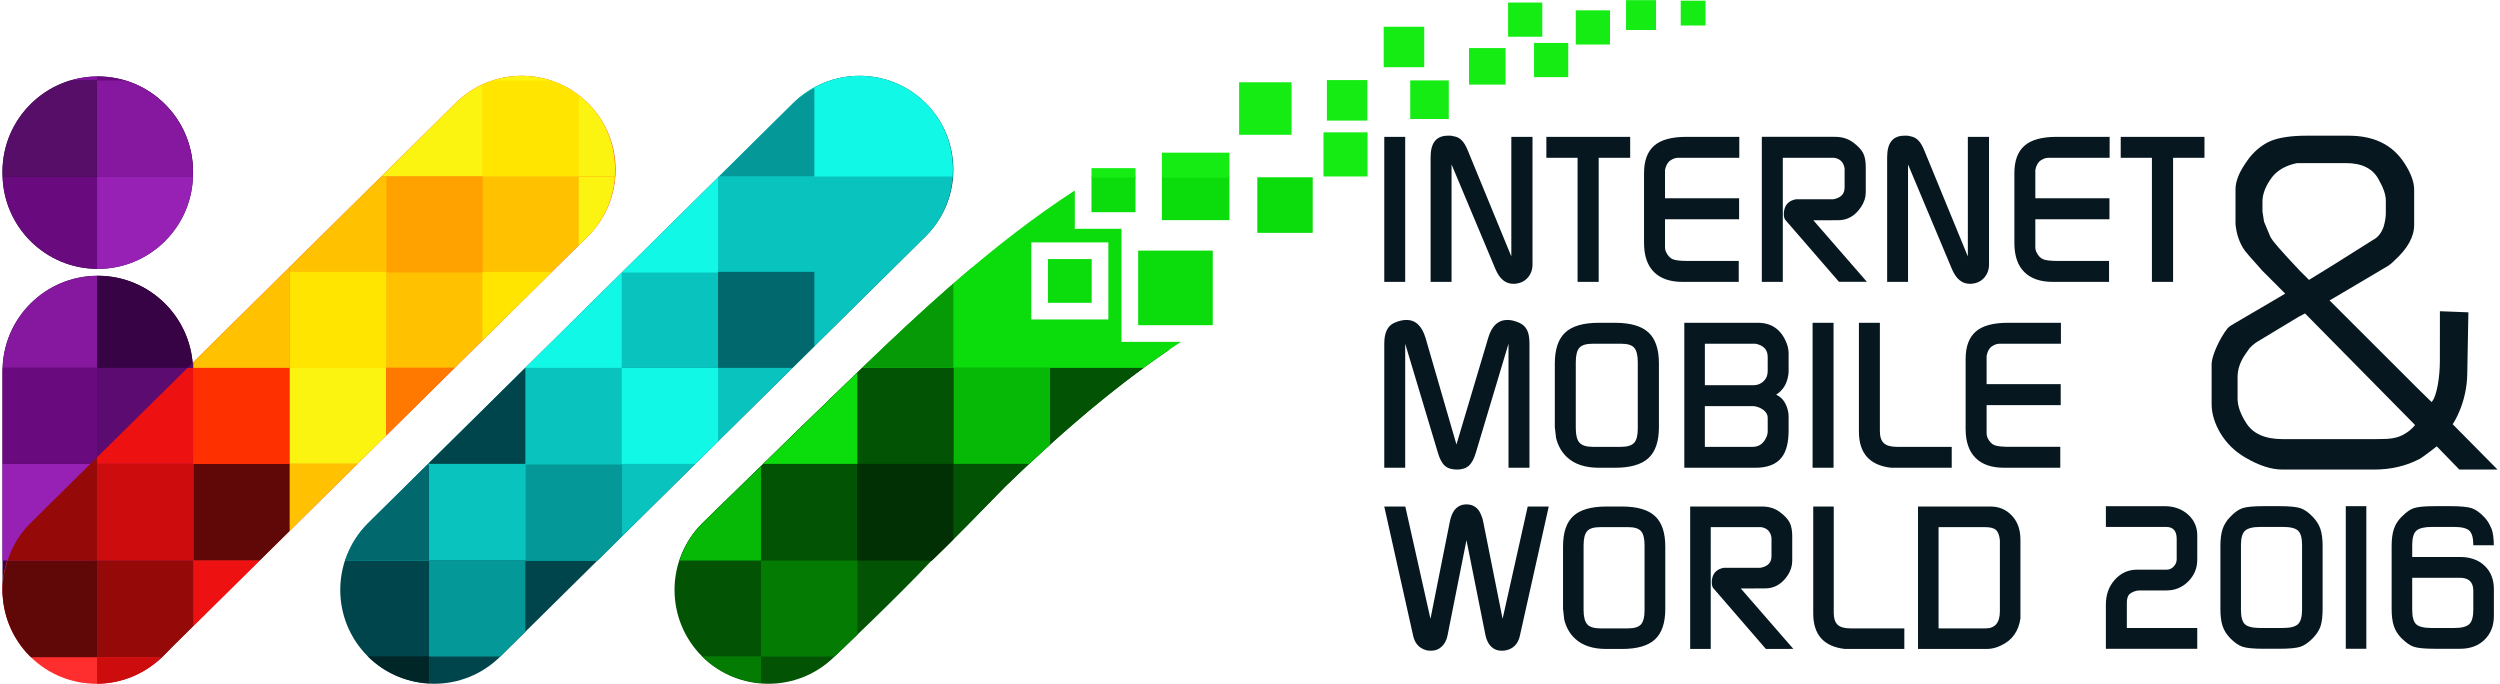
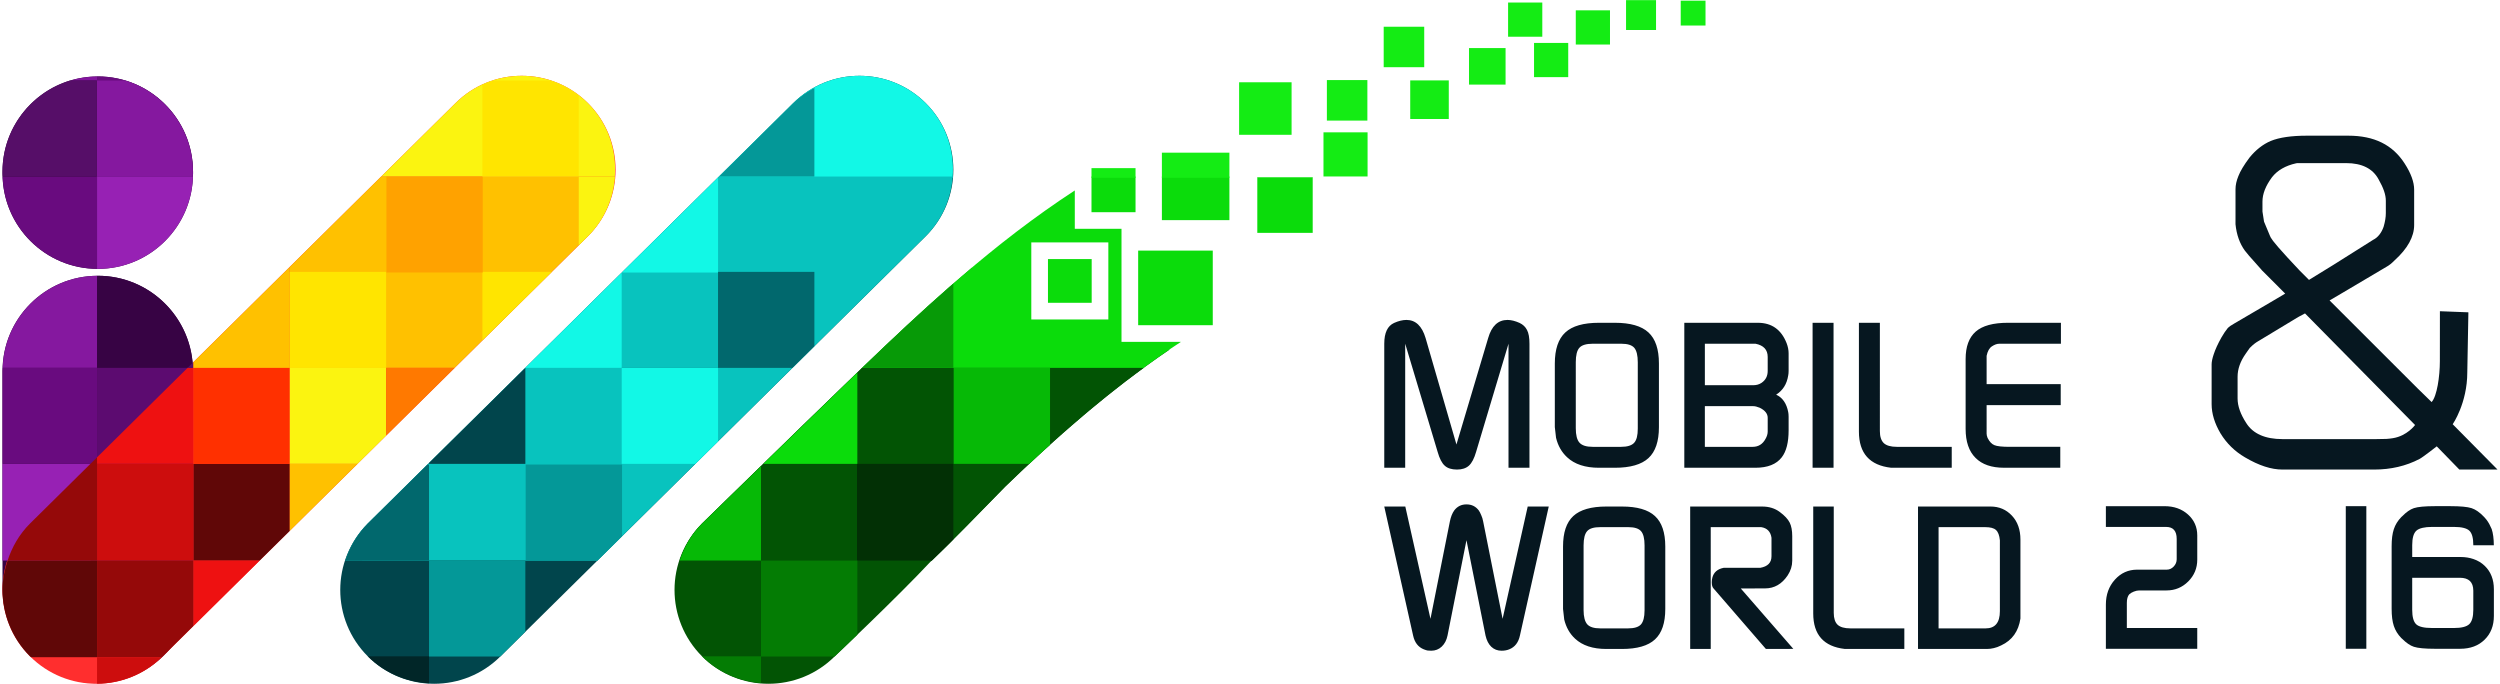
<svg xmlns="http://www.w3.org/2000/svg" version="1.1" id="Layer_1" x="0px" y="0px" width="329" height="90" viewBox="0 0 329 90" enable-background="new 0 0 329 90" xml:space="preserve">
  <g>
    <g>
      <path fill="#025404" d="M127.936,46.01V35.209c-7.945,6.681-15.163,13.903-22.202,20.655L92.385,68.899    c-4.824,4.828-4.824,12.641,0,17.472c4.827,4.818,12.65,4.818,17.471,0c0,0,8.303-7.853,12.572-12.423c0-0.004,0.007,0,0.007,0    c2.898-2.758,6.2-6.178,9.851-9.909c6.465-6.268,13.731-12.678,21.62-18.029H127.936z" />
      <g>
        <path fill="#01454C" d="M65.865,86.371c-4.824,4.818-12.642,4.818-17.466,0l0,0c-4.831-4.831-4.826-12.644,0-17.472     l55.975-55.306c4.822-4.824,12.645-4.824,17.472,0l0,0c4.825,4.827,4.825,12.647,0,17.471L65.865,86.371z" />
        <path fill="#08C3BE" d="M78.623,73.771l25.665-25.358H69.133L48.399,68.899c-1.412,1.414-2.363,3.096-2.954,4.872H78.623z" />
        <path fill="#12F8E6" d="M104.374,13.593l-9.923,9.8h30.911c0.302-3.504-0.829-7.112-3.516-9.8     C117.019,8.769,109.196,8.769,104.374,13.593z" />
        <path fill="#08C3BE" d="M94.622,23.229L69.133,48.413h35.154l17.559-17.349c2.181-2.182,3.325-4.982,3.531-7.835H94.622z" />
        <path fill="#01686D" d="M56.253,61.133l-7.854,7.767c-1.412,1.414-2.363,3.096-2.954,4.872h11.014V61.133H56.253z" />
        <polygon fill="#12F8E6" points="91.499,61.047 94.495,58.086 94.495,48.413 81.818,48.413 81.818,61.047    " />
        <polygon fill="#01454C" points="56.459,61.047 69.137,61.047 69.137,48.413 69.133,48.413 56.459,60.933    " />
        <polygon fill="#049898" points="81.862,61.133 69.179,61.133 69.179,73.771 78.623,73.771 81.862,70.567    " />
        <path fill="#012628" d="M56.459,89.92v-3.549h-8.06C50.64,88.61,53.525,89.761,56.459,89.92z" />
        <path fill="#049898" d="M69.137,73.771H56.459v12.63h9.369c0.007-0.01,0.022-0.016,0.037-0.03l3.271-3.237V73.771z" />
        <polygon fill="#01686D" points="94.492,48.413 104.287,48.413 107.173,45.56 107.173,35.78 94.492,35.78    " />
        <polygon fill="#12F8E6" points="69.137,48.413 81.814,48.413 81.814,35.884 69.137,48.405    " />
        <path fill="#049898" d="M94.622,23.229h12.551V11.559c-0.996,0.548-1.955,1.194-2.799,2.034L94.622,23.229z" />
        <polygon fill="#12F8E6" points="94.495,35.861 94.495,23.357 81.84,35.861    " />
      </g>
      <path fill="#370344" d="M12.865,10.058c-6.926,0-12.538,5.617-12.538,12.543v0.243c0,6.926,5.612,12.542,12.538,12.542    c6.923,0,12.539-5.616,12.539-12.542v-0.243C25.403,15.675,19.788,10.058,12.865,10.058z M12.865,36.292    c-6.926,0-12.538,5.618-12.538,12.538v28.544c0,6.923,5.612,12.537,12.538,12.537c6.548,0,12.539-5.614,12.539-12.537V48.83    C25.403,41.91,19.788,36.292,12.865,36.292z" />
      <path fill="#FF2E2E" d="M21.413,86.371c-4.822,4.818-12.643,4.818-17.466,0l0,0c-4.828-4.831-4.828-12.644,0-17.472l55.975-55.306    c4.824-4.824,12.65-4.824,17.472,0l0,0c4.829,4.827,4.823,12.647,0,17.471L21.413,86.371z" />
      <path fill="#85189F" d="M0.354,48.413h12.417V36.296C6.031,36.348,0.567,41.716,0.354,48.413z" />
      <path fill="#370344" d="M12.865,36.292c-0.033,0-0.061,0.004-0.094,0.004v12.117h12.611    C25.155,41.684,19.647,36.292,12.865,36.292z M12.729,36.301v0.003c0,0,0.022-0.007,0.041-0.007l0,0    C12.752,36.296,12.741,36.301,12.729,36.301z" />
      <path fill="#5C0B70" d="M25.383,48.413H12.771v25.358h12.633V48.83C25.403,48.69,25.39,48.556,25.383,48.413z" />
      <path fill="#611075" d="M4.931,39.129c-0.302,0.244-0.599,0.512-0.875,0.786C4.332,39.641,4.629,39.373,4.931,39.129z" />
      <path fill="#690B7F" d="M0.345,23.229c0.202,6.711,5.673,12.097,12.425,12.147V23.229H0.345z" />
      <rect x="0.327" y="61.047" fill="#9721B4" width="12.444" height="12.725" />
      <path fill="#690B7F" d="M0.327,48.83v12.217h12.444V48.413H0.345C0.341,48.556,0.327,48.69,0.327,48.83z" />
      <path fill="#950909" d="M0.998,73.771h11.772V60.183l-8.824,8.717C2.531,70.313,1.584,71.995,0.998,73.771z" />
      <polygon fill="#EE1111" points="12.771,60.183 12.771,61.047 25.448,61.047 25.448,48.415 24.682,48.415   " />
      <polygon fill="#560E68" points="24.682,48.415 25.448,48.415 25.448,47.657   " />
      <polygon fill="#600707" points="25.448,73.771 34.168,73.771 38.131,69.859 38.131,61.047 25.448,61.047   " />
      <rect x="12.771" y="61.047" fill="#CD0D0D" width="12.677" height="12.725" />
      <polygon fill="#EE1111" points="25.448,73.771 25.448,82.382 25.959,81.882 34.168,73.771   " />
      <path fill="#950909" d="M21.266,86.491c0.048-0.043,0.1-0.072,0.146-0.12l4.035-3.989v-8.61H12.771v12.72H21.266z" />
      <path fill="#CD0D0D" d="M12.771,86.491v3.486c3.132-0.025,6.253-1.22,8.642-3.606c-0.046,0.048-0.099,0.077-0.146,0.12H12.771z" />
      <path fill="#600707" d="M0.327,77.631v0.011c0,3.154,1.209,6.314,3.62,8.729c0.044,0.048,0.1,0.077,0.145,0.12h8.679v-12.72H0.998    C0.586,75.023,0.327,76.324,0.327,77.631z" />
      <rect x="25.448" y="48.415" fill="#FF3000" width="12.683" height="12.632" />
      <polygon fill="#FFC100" points="25.448,47.657 25.448,48.415 38.131,48.415 38.131,35.129   " />
      <path fill="#FFC100" d="M50.161,23.229l-12.03,11.9v13.286h21.692l17.56-17.351c2.187-2.182,3.326-4.982,3.535-7.835H50.161z" />
      <path fill="#FBF410" d="M77.393,13.593c-4.822-4.824-12.648-4.824-17.472,0l-9.747,9.635h30.74    C81.17,19.772,80.036,16.239,77.393,13.593z" />
      <rect x="38.131" y="35.78" fill="#FFE500" width="12.681" height="12.635" />
      <path fill="#0BDC0B" d="M143.666,34.093h-5.754v5.752h5.754V34.093z M149.782,42.796h9.818v-9.817h-9.818V42.796z M152.905,28.966    h8.885v-5.738h-8.885V28.966z M149.437,23.229h-5.797v4.697h5.797V23.229z M147.59,30.114h-6.146v-5.049    c-10.547,6.868-19.614,15.276-28.17,23.52h36.991c1.686-1.248,3.397-2.455,5.148-3.598h-7.822V30.114z M145.858,42.038h-10.139    V31.901h10.139V42.038z M165.461,23.348v7.296h7.291v-7.296H165.461z" />
      <path fill="#025404" d="M113.448,48.413c-2.607,2.512-21.063,20.486-21.063,20.486c-1.413,1.414-2.361,3.096-2.941,4.872h33.178    c2.856-2.731,6.096-6.077,9.666-9.732c5.526-5.353,11.632-10.812,18.211-15.626H113.448z" />
      <path fill="#14EC14" d="M174.17,23.219h5.803v-5.803h-5.803V23.219z M169.973,10.827h-6.907v6.91h6.907V10.827z M179.947,10.538    h-5.33v5.332h5.33V10.538z M187.428,3.517h-5.334v5.326h5.334V3.517z M152.905,23.398h8.885v-3.309h-8.885V23.398z     M165.461,23.398h7.291v-0.05h-7.291V23.398z M143.64,23.398h5.797v-1.276h-5.797V23.398z M213.988,3.951h3.947V0.015h-3.947    V3.951z M207.373,5.858h4.502v-4.5h-4.502V5.858z M221.182,0.09v3.266h3.264V0.09H221.182z M201.879,10.15h4.5V5.649h-4.5V10.15z     M193.322,11.136h4.811V6.326h-4.811V11.136z M185.586,15.658h5.074V10.58h-5.074V15.658z M202.967,0.331h-4.502v4.501h4.502    V0.331z" />
      <path fill="#023005" d="M112.781,73.771h9.84c0.909-0.868,1.862-1.81,2.841-2.79v-9.935h-12.681V73.771z" />
      <path fill="#06B906" d="M92.385,68.899c-1.413,1.414-2.361,3.096-2.941,4.872h10.703V61.34    C95.942,65.438,92.385,68.899,92.385,68.899z" />
      <path fill="#047C04" d="M100.146,89.895v-3.523h-7.761C94.551,88.533,97.325,89.669,100.146,89.895z" />
      <path fill="#0BDC0B" d="M112.825,61.047V49.02c-2.147,2.071-7.618,7.401-12.379,12.027H112.825z" />
      <path fill="#06B906" d="M135.451,61.047c0.896-0.843,1.806-1.672,2.733-2.502V48.413h-12.681v12.634H135.451z" />
      <path fill="#047C04" d="M100.146,86.401h9.669c0.017-0.01,0.03-0.021,0.041-0.03c0,0,1.221-1.159,2.969-2.839v-9.761h-12.679    V86.401z" />
      <path fill="#079A07" d="M125.462,48.415V37.319c-4.162,3.626-8.143,7.371-12.006,11.096H125.462z" />
      <polygon fill="#FFE500" points="63.484,35.78 63.484,44.797 72.612,35.78   " />
      <rect x="50.851" y="23.229" fill="#FFA200" width="12.674" height="12.633" />
      <path fill="#FBF410" d="M77.383,31.064c2.187-2.182,3.326-4.982,3.535-7.835h-4.751v9.04L77.383,31.064z" />
      <polygon fill="#FBF410" points="50.812,48.415 38.131,48.415 38.131,61.047 47.047,61.047 50.812,57.331   " />
      <polygon fill="#FF7900" points="50.812,57.331 59.836,48.413 50.812,48.415   " />
      <path fill="#FFE500" d="M72.339,10.594h-7.364c-0.505,0.157-1.003,0.34-1.491,0.564v12.07h12.683V12.585    C74.99,11.684,73.703,11.018,72.339,10.594z" />
      <path fill="#690B7F" d="M12.865,10.058c-0.033,0-0.07,0.007-0.102,0.007l0,0h0.008v13.164h12.62    c0.004-0.128,0.013-0.254,0.013-0.385v-0.243C25.403,15.675,19.788,10.058,12.865,10.058z" />
      <path fill="#85189F" d="M12.729,23.229h12.609c0.007-0.128,0.022-0.254,0.022-0.385v-0.243c0-5.667-3.759-10.453-8.918-12.006    h-3.713V23.229z" />
      <polygon fill="#FFC100" points="38.131,61.047 38.131,69.859 47.047,61.047   " />
      <path fill="#9721B4" d="M12.771,23.229v12.147c-0.019,0-0.03,0-0.03,0h-0.011c0.042,0,0.089,0.01,0.135,0.01    c6.799,0,12.318-5.411,12.525-12.157H12.771z" />
      <path fill="#82159D" d="M9.273,10.594h3.498v-0.529C11.558,10.073,10.385,10.264,9.273,10.594z" />
      <path fill="#560E68" d="M9.245,10.594c-5.155,1.554-8.918,6.339-8.918,12.006v0.243c0,0.131,0.013,0.257,0.019,0.385h12.384    V10.594H9.245z" />
    </g>
    <g>
      <g>
        <path fill="#061720" d="M206.234,60.178c0.984,0.921,2.387,1.379,4.189,1.379h2.092c2.033,0,3.506-0.425,4.422-1.272     c0.922-0.848,1.377-2.208,1.377-4.081v-8.37c0-1.874-0.455-3.238-1.377-4.085c-0.916-0.848-2.389-1.271-4.422-1.271h-2.092     c-2.039,0-3.512,0.422-4.426,1.271c-0.922,0.847-1.383,2.211-1.383,4.085v8.37c0.053,0.478,0.102,0.942,0.16,1.403     C205.023,58.653,205.512,59.507,206.234,60.178z M207.373,47.681c0-0.925,0.154-1.562,0.477-1.917     c0.316-0.352,0.9-0.529,1.752-0.529h0.393h2.973h0.393c0.838,0,1.4,0.178,1.715,0.543c0.303,0.365,0.457,0.998,0.457,1.903v8.723     c0,0.895-0.154,1.512-0.475,1.864c-0.314,0.354-0.895,0.536-1.723,0.536h-0.367h-2.973h-0.393c-0.84,0-1.412-0.182-1.742-0.549     c-0.326-0.364-0.486-0.997-0.486-1.9V47.681z M244.633,42.478V56.8c0,2.852,1.416,4.441,4.244,4.757h0.789h7.182v-2.753h-7.23     c-0.797,0-1.369-0.17-1.713-0.49c-0.342-0.33-0.514-0.858-0.514-1.582V42.478H244.633z M184.924,45.234l4.268,14.231     c0.25,0.883,0.561,1.489,0.945,1.827c0.375,0.337,0.91,0.503,1.604,0.503c0.666,0,1.191-0.174,1.572-0.516     c0.383-0.347,0.693-0.951,0.943-1.814l4.264-14.231v16.322h2.758V45.234c0-0.795-0.104-1.393-0.322-1.805     c-0.205-0.41-0.531-0.719-0.979-0.932c-0.586-0.261-1.115-0.394-1.586-0.394c-1.246,0-2.092,0.796-2.549,2.385l-4.174,14.008     l-4.061-14.008c-0.473-1.589-1.318-2.385-2.518-2.385c-0.498,0-1.035,0.132-1.623,0.394c-0.863,0.389-1.297,1.295-1.297,2.737     v16.322h2.754V45.234z M241.295,61.557V42.478h-2.758v19.079H241.295z M234.482,60.178c0.6-0.774,0.9-1.962,0.9-3.55v-1.775     c0-0.27-0.021-0.466-0.051-0.613c-0.215-1.145-0.746-1.912-1.59-2.303c0.424-0.265,0.773-0.608,1.047-1.031     c0.277-0.43,0.451-0.934,0.543-1.511c0.029-0.144,0.051-0.333,0.051-0.591v-2.3c0-0.439-0.09-0.89-0.266-1.348     c-0.705-1.791-1.969-2.678-3.789-2.678h-9.672v19.079h9.355C232.619,61.557,233.777,61.099,234.482,60.178z M224.359,45.234h6.32     h0.346c1.066,0.214,1.604,0.789,1.604,1.738v1.845c0,0.678-0.273,1.208-0.824,1.575c-0.305,0.202-0.662,0.302-1.07,0.302h-6.375     V45.234z M224.359,58.804v-5.355h6.348c0.248,0,0.539,0.07,0.879,0.212c0.701,0.349,1.043,0.792,1.043,1.325v1.8     c0,0.321-0.098,0.649-0.295,0.984c-0.371,0.686-0.936,1.034-1.68,1.034H224.359z M260,43.642     c-0.883,0.777-1.324,1.981-1.324,3.606v9.192c0,1.68,0.434,2.953,1.305,3.818c0.861,0.871,2.117,1.298,3.758,1.298h7.395v-2.753     h-6.648c-0.99,0-1.664-0.07-2.016-0.218c-0.354-0.138-0.654-0.458-0.904-0.956c-0.086-0.213-0.127-0.4-0.127-0.561V55.87v-2.554     h9.752v-2.761h-9.752v-3.229v-0.5c0.123-0.605,0.355-1.024,0.703-1.25c0.346-0.23,0.67-0.341,0.975-0.341h1.146h6.955v-2.757     h-6.971C262.305,42.478,260.885,42.863,260,43.642z" />
-         <path fill="#061720" d="M203.502,20.766h4.107v16.33h2.779v-16.33h4.143v-2.758h-11.029V20.766z M198.889,33.745l-5.744-13.983     c-0.232-0.564-0.48-0.989-0.746-1.261c-0.262-0.273-0.562-0.449-0.885-0.526c-0.33-0.082-0.52-0.12-0.572-0.12     c-0.139,0-0.273,0-0.398,0c-1.518,0-2.277,0.94-2.277,2.83v16.411h2.758V21.642l5.775,13.768     c0.543,1.292,1.324,1.938,2.344,1.938c0.037,0,0.1,0,0.188,0c0.049,0,0.111-0.006,0.182-0.023     c0.635-0.073,1.152-0.342,1.559-0.807c0.4-0.472,0.605-1.042,0.605-1.708V18.008h-2.787V33.745z M182.17,37.096h2.754V18.008     h-2.754V37.096z M217.684,19.176c-0.887,0.777-1.328,1.979-1.328,3.603v9.196c0,1.681,0.434,2.953,1.301,3.817     c0.865,0.868,2.121,1.304,3.768,1.304h7.393v-2.756h-6.654c-0.994,0-1.66-0.069-2.016-0.22c-0.348-0.138-0.65-0.457-0.898-0.953     c-0.094-0.218-0.135-0.402-0.135-0.562v-1.199v-2.553h9.752v-2.758h-9.752v-3.23v-0.504c0.127-0.6,0.361-1.019,0.707-1.246     c0.342-0.231,0.668-0.348,0.973-0.348h1.146h6.951v-2.758h-6.965C219.98,18.008,218.568,18.401,217.684,19.176z M266.422,19.176     c-0.885,0.777-1.33,1.979-1.33,3.603v9.196c0,1.681,0.432,2.953,1.299,3.817c0.861,0.868,2.121,1.304,3.762,1.304h7.398v-2.756     h-6.654c-0.988,0-1.662-0.069-2.012-0.22c-0.355-0.138-0.658-0.457-0.898-0.953c-0.096-0.218-0.137-0.402-0.137-0.562v-1.199     v-2.553h9.754v-2.758h-9.754v-3.23v-0.504c0.121-0.6,0.357-1.019,0.703-1.246c0.348-0.231,0.674-0.348,0.973-0.348h1.15h6.951     v-2.758h-6.971C268.713,18.008,267.303,18.401,266.422,19.176z M241.902,28.981c1.238,0,2.242-0.58,3.016-1.75     c0.414-0.614,0.617-1.271,0.617-1.96v-3.288c0-0.757-0.115-1.367-0.342-1.826c-0.236-0.463-0.676-0.933-1.326-1.417     c-0.656-0.485-1.439-0.733-2.361-0.733h-9.65v19.088h2.762v-16.33h6.461h0.293c0.793,0.127,1.26,0.601,1.379,1.421v0.346v2.139     c0,0.86-0.502,1.38-1.51,1.555h-0.264h-4.162h-0.477c-0.832,0.162-1.332,0.605-1.512,1.324c-0.055,0.219-0.078,0.416-0.078,0.594     c0,0.399,0.078,0.671,0.236,0.838l7.027,8.107l3.668-0.007l-7.043-8.094L241.902,28.981z M279.086,18.008v2.758h4.107v16.33     h2.785v-16.33h4.131v-2.758H279.086z M258.967,33.745l-5.744-13.983c-0.232-0.564-0.48-0.989-0.746-1.261     c-0.264-0.273-0.562-0.449-0.887-0.526c-0.328-0.082-0.518-0.12-0.572-0.12c-0.141,0-0.271,0-0.395,0     c-1.518,0-2.275,0.94-2.275,2.83v16.411h2.75V21.642l5.777,13.768c0.545,1.292,1.326,1.938,2.348,1.938c0.037,0,0.094,0,0.184,0     c0.051,0,0.113-0.006,0.191-0.023c0.625-0.073,1.148-0.342,1.553-0.807c0.396-0.472,0.604-1.042,0.604-1.708V18.008h-2.787     V33.745z" />
        <path fill="#061720" d="M322.775,55.83c0,0,1.92-2.759,1.92-6.833l0.145-7.896l-3.748-0.144l-0.006,6.583     c0,1.988-0.381,4.609-1.084,5.371l-1.84-1.795l-11.59-11.579l1.764-1.037l5.771-3.417c0.312-0.168,0.65-0.44,1.035-0.833     c1.699-1.538,2.561-3.1,2.561-4.637v-4.658c0-1-0.424-2.16-1.254-3.442c-1.58-2.464-4.006-3.658-7.418-3.658h-5.445     c-2.027,0-3.631,0.232-4.764,0.697c-1.029,0.442-1.971,1.178-2.791,2.192c-0.729,0.976-1.207,1.771-1.463,2.435     c-0.248,0.605-0.375,1.18-0.375,1.719v3.871l-0.002,0.733c0.139,1.387,0.561,2.562,1.232,3.48l0.551,0.673l1.658,1.866     l-0.01,0.005l3.109,3.111l-0.979,0.58l-0.926,0.546l-4.762,2.789c-0.389,0.212-0.719,0.441-0.896,0.626     c-0.252,0.301-0.521,0.701-0.824,1.223c-0.477,0.85-0.809,1.575-1.021,2.226c-0.176,0.511-0.275,0.987-0.275,1.311v5.24     c0,1.252,0.395,2.546,1.174,3.861c0.795,1.308,1.879,2.366,3.211,3.144c1.842,1.085,3.461,1.611,4.951,1.611h12.045     c2.205,0,4.211-0.469,5.975-1.393c0.486-0.254,2.271-1.662,2.271-1.662l2.975,3.055h0.625h4.398L322.775,55.83z M297.74,26.534     c0-1.014,0.41-2.065,1.254-3.208c0.705-0.905,1.771-1.527,3.168-1.834l0.152-0.026h0.002h0.006h0.154h0.648h5.631     c2.068,0,3.504,0.719,4.262,2.13c0.652,1.147,0.957,2.038,0.957,2.817v1.63c0,0.554-0.096,1.12-0.287,1.785     c-0.281,0.825-0.775,1.439-1.381,1.734l-5.266,3.318l-3.18,1.955l-1.205-1.206c-0.729-0.77-1.273-1.358-1.615-1.731     c-2.078-2.26-2.219-2.612-2.322-2.875l-0.773-1.854l-0.205-1.325V26.534z M317.824,55.931c0,0-1.047,1.441-2.928,1.735     c-0.592,0.093-0.93,0.122-2.24,0.122h-12.271c-2.289,0-3.895-0.711-4.773-2.106c-0.76-1.162-1.145-2.247-1.145-3.23v-2.878     c0-1.005,0.357-2.021,1.061-3.015l0.332-0.477c0.217-0.306,0.271-0.381,0.312-0.389c0.305-0.311,0.645-0.58,0.961-0.763     l5.107-3.083l0.311-0.182l0.789-0.42L317.824,55.931z" />
        <g>
          <g>
            <g>
              <path fill="#061720" d="M213.447,66.659h-2.051c-1.994,0-3.449,0.418-4.354,1.256c-0.9,0.838-1.346,2.162-1.346,4.006v8.223        c0.049,0.471,0.105,0.925,0.156,1.383c0.246,1.021,0.719,1.863,1.426,2.52c0.973,0.906,2.338,1.357,4.117,1.357h2.051        c1.996,0,3.445-0.417,4.348-1.256c0.904-0.835,1.357-2.167,1.357-4.004v-8.223c0-1.844-0.453-3.168-1.357-4.006        C216.893,67.077,215.443,66.659,213.447,66.659z M216.422,80.344c0,0.87-0.162,1.476-0.469,1.827        c-0.314,0.348-0.877,0.524-1.699,0.524h-0.361h-2.916h-0.385c-0.824,0-1.391-0.181-1.709-0.532        c-0.314-0.357-0.484-0.988-0.484-1.873v-8.515c0-0.907,0.162-1.533,0.473-1.88c0.312-0.353,0.881-0.523,1.721-0.523h0.385        h2.916h0.393c0.814,0,1.373,0.18,1.676,0.533c0.309,0.354,0.461,0.98,0.461,1.87V80.344z M197.742,81.435l-2.559-12.816        c-0.051-0.299-0.137-0.564-0.256-0.828c-0.107-0.258-0.211-0.463-0.318-0.616c-0.4-0.531-0.936-0.798-1.621-0.798        c-0.674,0-1.209,0.267-1.611,0.798c-0.266,0.373-0.453,0.858-0.572,1.444l-2.555,12.816l-3.311-14.775h-2.77l3.795,16.968        c0.199,0.921,0.666,1.531,1.414,1.827c0.23,0.087,0.389,0.14,0.494,0.154c0.105,0.016,0.262,0.025,0.471,0.025        c0.545,0,1.008-0.18,1.391-0.543s0.635-0.85,0.76-1.456l2.494-12.546l2.508,12.546c0.146,0.638,0.398,1.136,0.758,1.479        c0.371,0.348,0.816,0.52,1.357,0.52c0.354,0,0.684-0.055,0.996-0.18c0.752-0.296,1.221-0.906,1.416-1.827l3.791-16.968h-2.768        L197.742,81.435z M241.824,82.212c-0.33-0.318-0.502-0.838-0.502-1.555V66.659h-2.701v14.068c0,2.803,1.381,4.357,4.162,4.676        h0.777h7.051v-2.708h-7.098C242.727,82.695,242.168,82.531,241.824,82.212z M232.291,77.433c1.207,0,2.205-0.57,2.967-1.713        c0.398-0.607,0.6-1.246,0.6-1.926v-3.232c0-0.74-0.113-1.347-0.336-1.79c-0.229-0.452-0.658-0.919-1.303-1.396        c-0.639-0.478-1.41-0.716-2.318-0.716h-9.473v18.744h2.705V69.372h6.35h0.291c0.773,0.119,1.238,0.586,1.354,1.396v0.331        v2.105c0,0.846-0.494,1.348-1.486,1.522h-0.258h-4.088h-0.469c-0.814,0.159-1.305,0.593-1.484,1.301        c-0.051,0.22-0.076,0.409-0.076,0.585c0,0.393,0.076,0.662,0.23,0.82l6.896,7.971l3.611-0.01l-6.916-7.95L232.291,77.433z         M261.959,66.659h-9.549v18.744h9.062c0.301,0,0.6-0.035,0.902-0.109c0.309-0.07,0.641-0.185,0.984-0.361        c1.445-0.674,2.283-1.857,2.531-3.541v-0.758v-9.623c0-1.303-0.371-2.355-1.119-3.15        C264.025,67.065,263.092,66.659,261.959,66.659z M263.184,71.502v8.931c0,1.506-0.629,2.263-1.873,2.263h-6.195V69.372h6.139        c0.674,0,1.148,0.123,1.414,0.377c0.283,0.25,0.451,0.702,0.516,1.359V71.502z" />
            </g>
            <g>
              <path fill="#061720" d="M277.133,85.378v-5.819c0-1.306,0.395-2.396,1.186-3.275c0.789-0.878,1.766-1.317,2.928-1.317h3.902        c0.348,0,0.65-0.138,0.912-0.414c0.26-0.277,0.391-0.596,0.391-0.959v-2.668c0-1.053-0.459-1.581-1.381-1.581h-7.938v-2.731        h7.729c1.232,0,2.256,0.363,3.074,1.092c0.812,0.73,1.223,1.648,1.223,2.76v3.176c0,1.126-0.395,2.086-1.186,2.876        c-0.789,0.788-1.74,1.184-2.85,1.184h-3.592c-0.227,0-0.469,0.052-0.729,0.156s-0.459,0.225-0.6,0.364        c-0.207,0.244-0.311,0.616-0.311,1.119v3.305h9.266v2.734H277.133z" />
-               <path fill="#061720" d="M297.902,85.378c-1.318,0-2.242-0.088-2.771-0.262c-0.531-0.174-1.08-0.555-1.652-1.146        c-0.471-0.485-0.799-1.019-0.99-1.601c-0.191-0.58-0.285-1.331-0.285-2.25v-8.251c0-0.903,0.094-1.644,0.285-2.226        c0.191-0.58,0.52-1.115,0.99-1.602c0.572-0.607,1.121-0.996,1.652-1.171c0.529-0.173,1.453-0.259,2.771-0.259h2.031        c1.318,0,2.246,0.086,2.783,0.259c0.539,0.175,1.094,0.563,1.666,1.171c0.469,0.486,0.797,1.017,0.988,1.588        c0.193,0.574,0.287,1.32,0.287,2.239v8.251c0,0.953-0.088,1.705-0.26,2.25c-0.176,0.547-0.512,1.081-1.016,1.601        c-0.572,0.591-1.123,0.972-1.652,1.146c-0.531,0.174-1.463,0.262-2.797,0.262H297.902z M294.91,80.249        c0,0.938,0.172,1.57,0.52,1.9c0.346,0.33,1.033,0.494,2.057,0.494h2.939c0.973,0,1.637-0.168,1.994-0.507        c0.354-0.338,0.531-0.967,0.531-1.888v-8.511c0-0.937-0.174-1.57-0.52-1.899c-0.35-0.328-1.016-0.495-2.006-0.495h-2.939        c-0.99,0-1.666,0.167-2.031,0.495c-0.363,0.329-0.545,0.963-0.545,1.899V80.249z" />
              <path fill="#061720" d="M308.705,85.378V66.612h2.705v18.766H308.705z" />
              <path fill="#061720" d="M326.996,74.472c-0.426-0.416-0.932-0.713-1.508-0.907c-0.504-0.171-1.059-0.264-1.676-0.264h-4.627        h-0.359h-1.379v-0.187v-1.376c0-0.937,0.182-1.57,0.547-1.899c0.189-0.172,0.471-0.297,0.832-0.379        c0.33-0.076,0.727-0.116,1.199-0.116h2.939c0.988,0,1.656,0.167,2.004,0.495c0.346,0.329,0.52,0.963,0.52,1.899v0.017h2.701        c-0.008-0.863-0.098-1.578-0.281-2.125c-0.033-0.099-0.094-0.189-0.135-0.286c-0.197-0.461-0.467-0.899-0.854-1.302        c-0.572-0.607-1.127-0.996-1.666-1.171c-0.537-0.173-1.465-0.26-2.783-0.26h-2.031c-1.318,0-2.242,0.087-2.771,0.26        c-0.498,0.164-1.014,0.534-1.549,1.079c-0.035,0.035-0.068,0.055-0.104,0.092c-0.471,0.486-0.799,1.021-0.988,1.602        c-0.193,0.582-0.287,1.322-0.287,2.227v8.25c0,0.919,0.094,1.67,0.287,2.25c0.189,0.582,0.518,1.115,0.988,1.6        c0.035,0.037,0.068,0.056,0.104,0.091c0.535,0.53,1.051,0.894,1.549,1.056c0.529,0.174,1.453,0.262,2.771,0.262h2.031h1.285        c1.332,0,2.408-0.398,3.219-1.199c0.816-0.797,1.221-1.838,1.221-3.122V80.12v-2.578        C328.195,76.276,327.797,75.252,326.996,74.472z M320.025,82.644c-1.025,0-1.713-0.164-2.059-0.494s-0.52-0.963-0.52-1.9        v-4.215h6.273c1.174,0,1.764,0.566,1.768,1.697v2.518c0,0.921-0.178,1.55-0.531,1.888c-0.357,0.339-1.021,0.507-1.992,0.507        H320.025z" />
            </g>
          </g>
        </g>
      </g>
    </g>
  </g>
</svg>